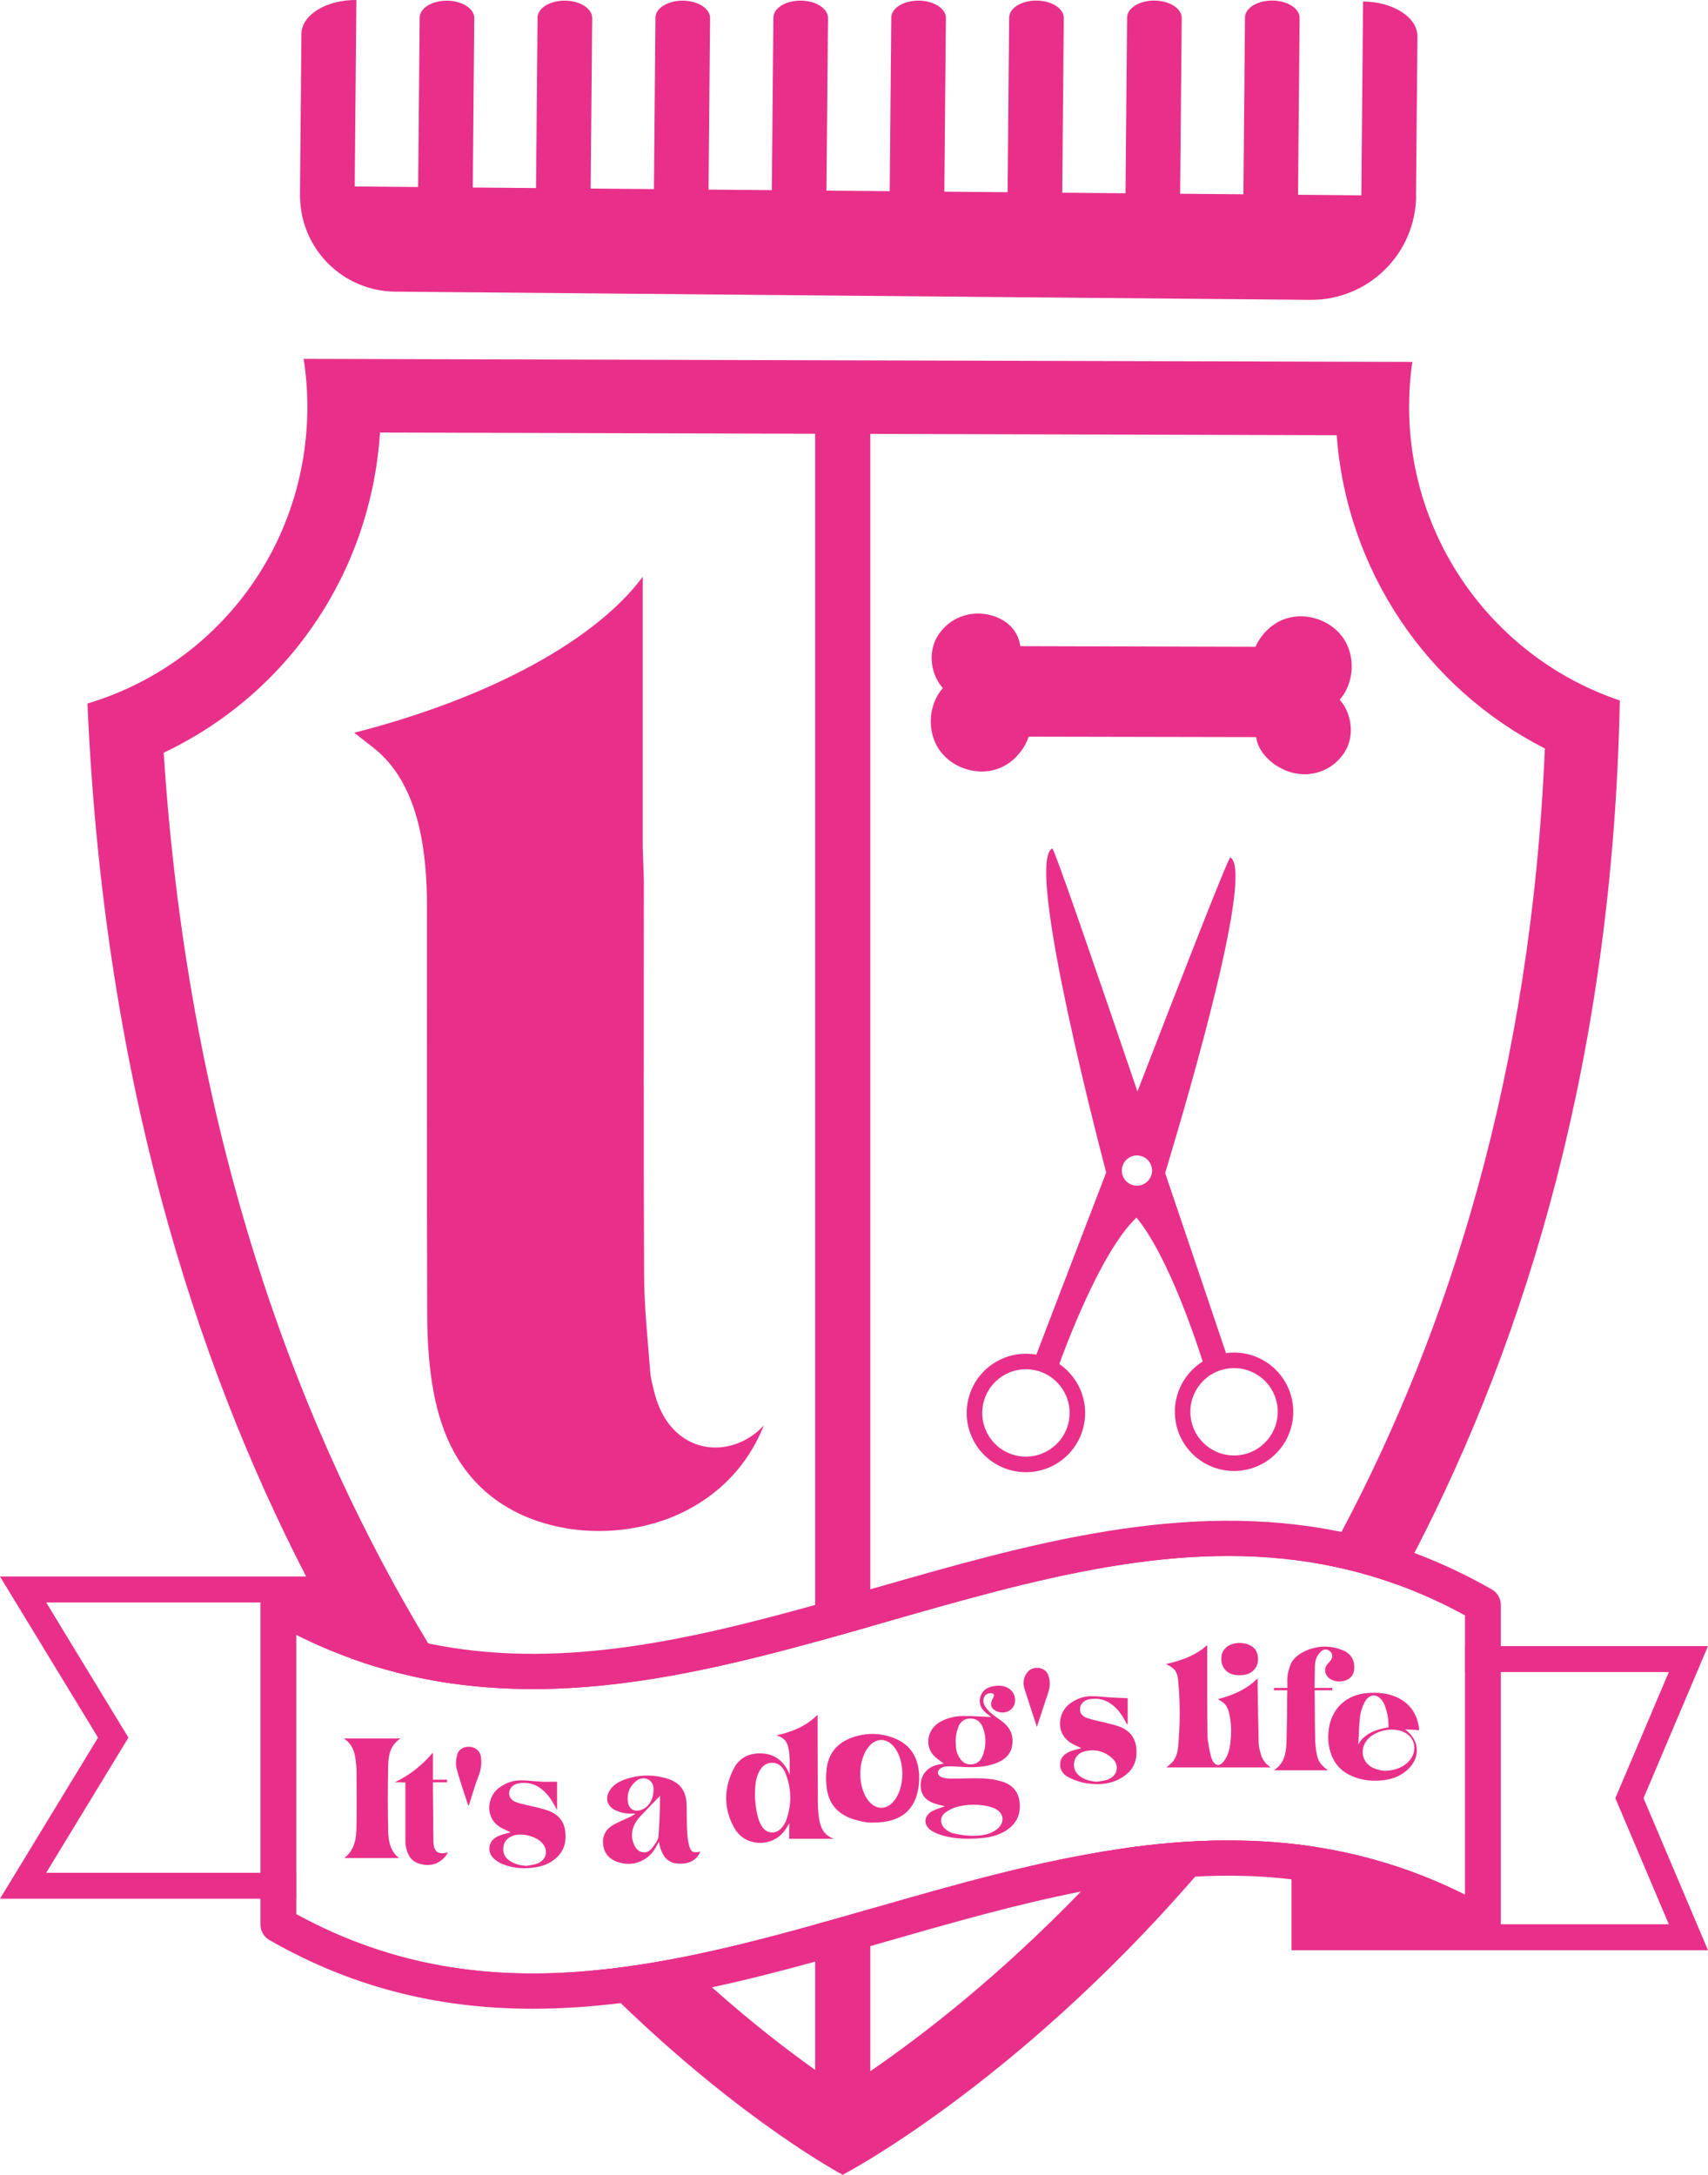
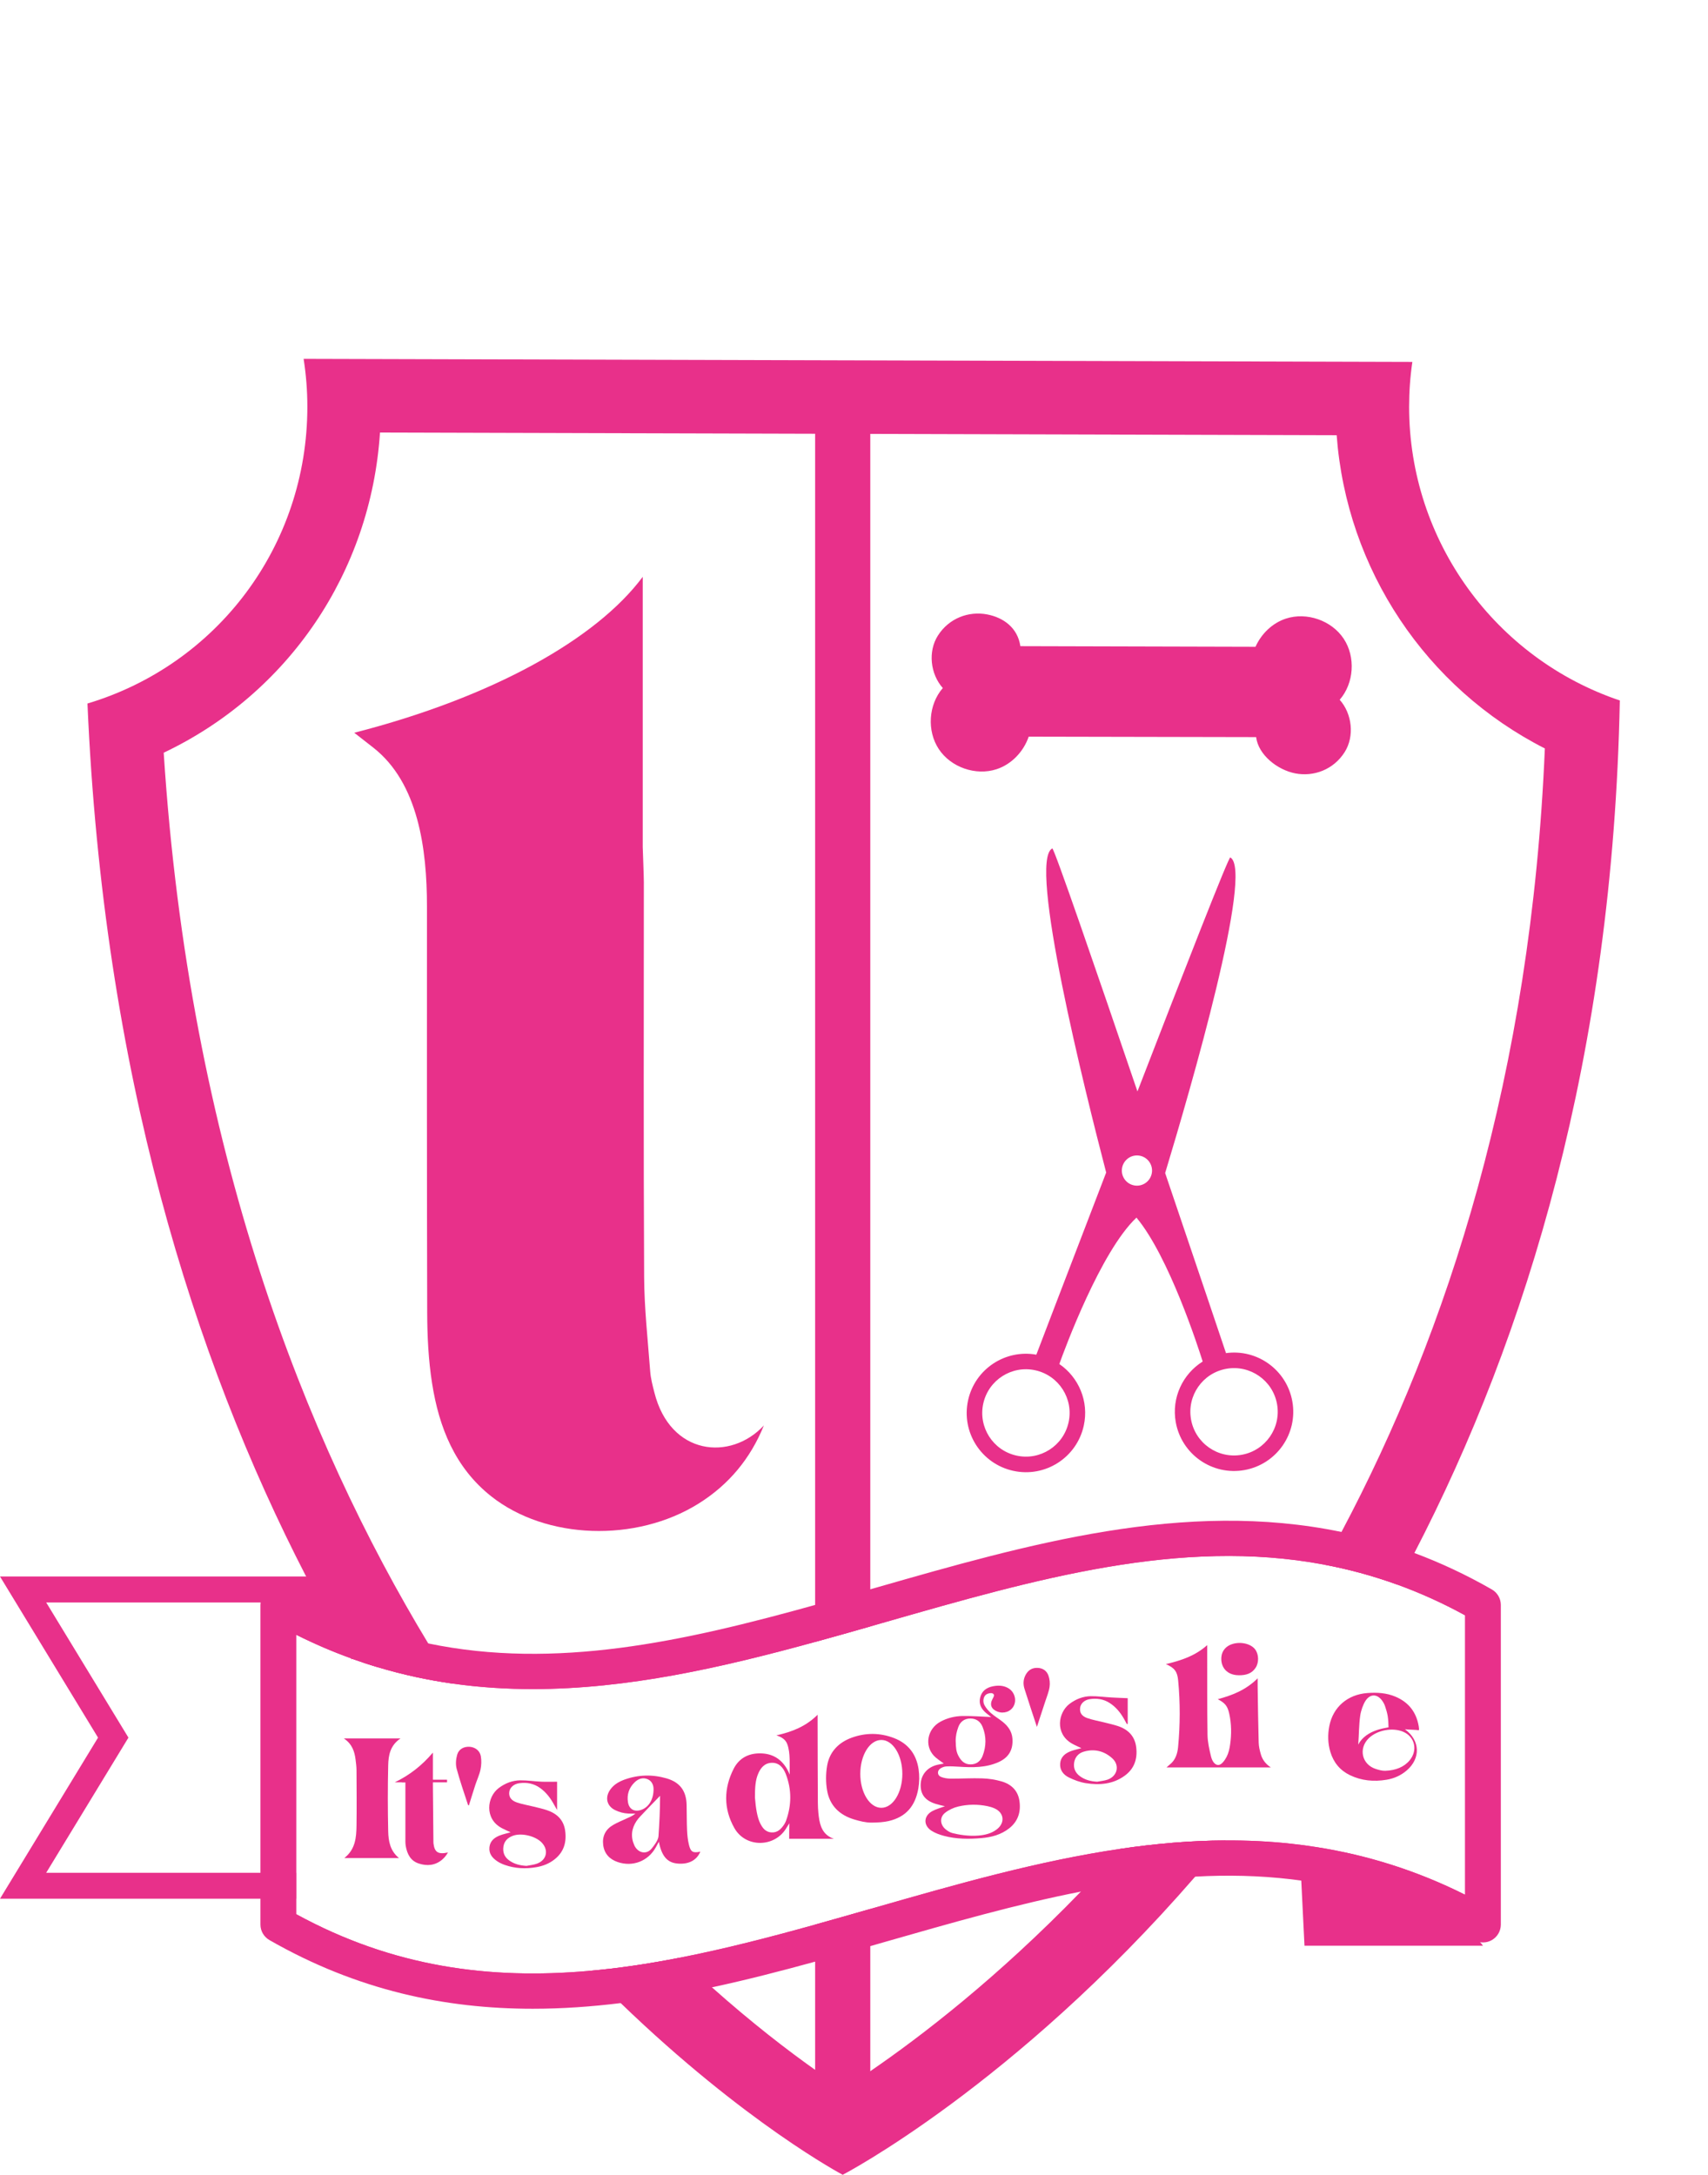
<svg xmlns="http://www.w3.org/2000/svg" id="Capa_2" data-name="Capa 2" viewBox="0 0 526.48 670.25">
  <defs>
    <style>
      .cls-1 {
        fill: #e8308a;
      }
    </style>
  </defs>
  <g id="BRAND">
    <g>
      <path class="cls-1" d="M434.35,125.35c0-4.63.33-9.24,1-13.81l-341.76-.94c.76,4.88,1.15,9.81,1.15,14.75,0,42.89-27.82,79.5-67.78,91.47,4.9,113.41,32.66,201.73,67.4,269.04.66,1.28,1.32,2.55,1.99,3.81.74,1.41,1.48,2.81,2.23,4.19.31.58.62,1.15.92,1.72,1.46,2.68,2.93,5.33,4.41,7.94.25.47.52.93.78,1.39,1.18,2.09,2.38,4.16,3.58,6.2.06.11.13.23.2.34v-.26c2.66.96,5.33,1.84,8,2.63,7.76,2.33,15.52,3.99,23.28,5.08-1.3-2.02-2.6-4.07-3.91-6.16-1.28-2.05-2.56-4.13-3.84-6.25-37.68-62.26-73.64-152.17-81.54-274.51,38.32-18.19,63.86-55.54,66.67-98.67l134.13.37,17,.05,143.76.4c3.06,41.4,27.57,77.93,64.17,96.54-4.21,100.24-29.95,179.8-62.69,241.47-.9,1.7-1.8,3.38-2.72,5.04-.9,1.68-1.82,3.35-2.75,5,7.58,1.42,15.16,3.45,22.75,6.21.87-1.61,1.75-3.23,2.62-4.86.86-1.63,1.72-3.26,2.57-4.91,34.67-66.88,61.18-153.38,63.33-262.74-38.31-12.91-64.95-49.11-64.95-90.53ZM339.54,576.25c-2.13,2.3-4.26,4.54-6.37,6.72-25.79,26.64-49.37,44.71-64.91,55.35-3.12,2.13-5.92,3.97-8.34,5.51-2.5-1.64-5.41-3.61-8.66-5.92-8.55-6.06-19.48-14.46-31.8-25.43-1.65-1.47-3.33-2.99-5.03-4.55-1.62-1.48-3.25-3-4.9-4.58-9.43,1.85-18.81,3.28-28.16,4.08,1.65,1.7,3.29,3.36,4.92,4.98,1.69,1.68,3.37,3.32,5.03,4.92,38.47,37.12,68.44,52.92,68.44,52.92,0,0,52.68-27.35,108.65-91.89,1.59-1.84,3.19-3.71,4.78-5.61,1.54-1.82,3.07-3.67,4.6-5.54-10.81.04-21.59.99-32.34,2.57-1.97,2.21-3.94,4.36-5.91,6.47Z" />
      <g>
        <path class="cls-1" d="M268.26,128.47v372.78c-5.65,1.61-11.31,3.22-17,4.78V128.47h17Z" />
        <path class="cls-1" d="M251.26,593.15c5.64-1.57,11.3-3.19,17-4.82v68.18h-17v-63.36Z" />
      </g>
-       <path class="cls-1" d="M436.91,11.22c.05-5.86-7.45-10.68-16.75-10.76l-.54,59.74-19.51-.17.49-54.48c.03-2.93-3.72-5.34-8.37-5.38-4.65-.04-8.44,2.3-8.47,5.23l-.49,54.48-19.5-.17.49-54.15c.03-2.93-3.72-5.34-8.37-5.38-4.65-.04-8.44,2.3-8.47,5.23l-.49,54.15-19.5-.17.48-53.83c.03-2.93-3.72-5.34-8.37-5.38-4.65-.04-8.44,2.3-8.47,5.23l-.48,53.83-19.5-.17.48-53.5c.03-2.93-3.72-5.34-8.37-5.38-4.65-.04-8.44,2.3-8.47,5.23l-.48,53.5-19.5-.17.48-53.18c.03-2.93-3.72-5.34-8.37-5.38-4.65-.04-8.44,2.3-8.47,5.23l-.48,53.18-19.5-.17.47-52.85c.03-2.93-3.72-5.34-8.37-5.38-4.65-.04-8.44,2.3-8.47,5.23l-.47,52.85-19.5-.17.47-52.53c.03-2.93-3.72-5.34-8.37-5.38-4.65-.04-8.44,2.3-8.47,5.23l-.47,52.53-19.5-.17.47-52.2c.03-2.93-3.72-5.34-8.37-5.38-4.65-.04-8.44,2.3-8.47,5.23l-.47,52.2-19.55-.18L109.85,0c-9.3-.08-16.88,4.6-16.94,10.46l-.42,46.81h0l-.02,2.76h0s0,1,0,1h.03c.38,15.88,13.3,28.71,29.3,28.85l282.09,2.53c17.86.16,32.47-14.19,32.63-32.06h-.04s.44-49.13.44-49.13Z" />
      <path class="cls-1" d="M412.95,215.66c4.43-5.1,4.96-13.19,1.23-18.82-3.73-5.63-11.4-8.29-17.81-6.19-4.18,1.37-7.58,4.68-9.37,8.68l-72.48-.19c-.83-5.63-5.15-8.8-10.23-9.78-5.69-1.09-11.76,1.14-15.19,6.52-3.11,4.89-2.34,11.84,1.51,16.17-4.43,5.1-4.96,13.19-1.23,18.82,3.73,5.63,11.4,8.29,17.81,6.19,4.64-1.52,8.32-5.43,9.9-10.03l70.1.14c.69,5.51,6.6,10.13,12.08,11.18,5.69,1.09,11.76-1.14,15.19-6.52,3.11-4.89,2.34-11.84-1.51-16.17Z" />
      <path class="cls-1" d="M198.46,272.19c0,40.45-.12,80.9.09,121.34.05,9.71,1.14,19.42,1.87,29.12.16,2.18.74,4.34,1.28,6.47,4.87,19.48,23.5,21.25,33.76,10.19-4.12,10.17-10.77,18.25-20.19,24.12-19.2,11.96-46.89,11.14-63.87-2.29-11.15-8.82-16.08-21.25-18.21-34.79-1.14-7.22-1.49-14.63-1.51-21.95-.1-33.6-.09-95.51-.07-125.08,0-17.63-2.66-38.05-16.55-48.91l-5.86-4.58c42.84-11,74.69-28.94,88.92-48.06v83.32s.35,9.33.35,11.11Z" />
      <path class="cls-1" d="M398.35,431.88c-1.74-9.7-10.84-16.23-20.51-14.85l.06-.03s-8.51-25.3-18.75-55.48c7.93-26.2,27.38-93.23,20.08-97.27-.49-.27-14.36,35.23-28.62,72.12-12.95-38.03-25.74-75.15-26.25-74.89-7.64,3.83,10.09,74.87,16.61,99.88-11.69,30.38-21.52,56.12-21.52,56.12l.06.03c-9.61-1.76-18.97,4.39-21.1,14.02-2.18,9.84,4.04,19.59,13.89,21.76,9.84,2.18,19.59-4.04,21.76-13.89,1.66-7.5-1.56-14.94-7.53-19.02,1.64-4.58,12.76-34.75,23.78-45.12,10,11.99,19.02,39.93,20.41,44.35-6.14,3.84-9.65,11.14-8.3,18.7,1.78,9.92,11.26,16.53,21.18,14.75,9.92-1.78,16.53-11.26,14.75-21.18ZM329.38,438.36c-1.6,7.26-8.79,11.85-16.05,10.24-7.26-1.6-11.85-8.79-10.24-16.05,1.61-7.26,8.79-11.85,16.05-10.24,7.26,1.61,11.85,8.79,10.24,16.05ZM349.45,365.3c-2.51-.55-4.1-3.04-3.54-5.55.56-2.51,3.04-4.09,5.55-3.54,2.51.55,4.1,3.04,3.54,5.55-.56,2.51-3.04,4.1-5.55,3.54ZM382.76,448.35c-7.32,1.31-14.32-3.56-15.63-10.88-1.31-7.32,3.56-14.31,10.88-15.62,7.32-1.31,14.32,3.56,15.63,10.88,1.31,7.32-3.57,14.31-10.88,15.62Z" />
      <g>
        <g>
          <path class="cls-1" d="M433.4,483.53c-7.54-2.78-15.08-4.86-22.62-6.35-47.51-9.39-95.01,4.75-142.52,18.34-5.67,1.63-11.34,3.25-17,4.81-38.48,10.64-76.95,19.03-115.42,12.41-6.46-1.11-12.91-2.64-19.37-4.66-2.67-.83-5.33-1.74-8-2.75-.03,0-.05-.01-.08-.03-1.49-.56-2.99-1.15-4.48-1.78-1.11-.44-2.23-.92-3.34-1.41-4.93-2.18-9.86-4.66-14.79-7.49v98.52c33.5,19.2,67.01,22.81,100.51,19.27,9.38-.99,18.76-2.54,28.14-4.48,12.28-2.51,24.55-5.68,36.83-9.08,5.67-1.56,11.33-3.17,17-4.8,23.76-6.8,47.52-13.74,71.28-17.8,11.22-1.92,22.43-3.19,33.65-3.5,8.3-.25,16.61.04,24.91.98.91.11,1.82.22,2.73.34,1.75.23,3.51.49,5.27.78,12.77,2.11,25.53,5.87,38.3,11.73,4.18,1.92,8.36,4.07,12.54,6.46.06.03.12.07.18.1v-98.52c-7.91-4.53-15.81-8.19-23.72-11.09ZM451.62,583.95c-15.18-7.6-30.36-12.23-45.52-14.64-2.67-.43-5.33-.79-8-1.08-6.78-.74-13.55-1.06-20.31-1.02-10.81.04-21.59.99-32.34,2.57-25.41,3.72-50.63,10.94-75.51,18.07-.56.16-1.12.32-1.68.48-5.7,1.63-11.36,3.25-17,4.82-14.05,3.91-27.95,7.51-41.73,10.2-9.43,1.85-18.81,3.28-28.16,4.08-30.2,2.65-60.05-1.07-90.09-17.51v-86.11c5.66,2.84,11.32,5.26,16.99,7.3.06.11.13.23.2.34v-.26c2.66.96,5.33,1.84,8,2.63,7.76,2.33,15.52,3.99,23.28,5.08,8.17,1.14,16.33,1.66,24.48,1.66,29.25,0,58.34-6.64,87.03-14.53,5.69-1.56,11.35-3.17,17-4.78,1.57-.45,3.14-.9,4.71-1.35,46.34-13.28,90.77-26.01,135.06-17.72,7.58,1.42,15.16,3.45,22.75,6.21,6.94,2.52,13.89,5.64,20.84,9.45v86.11Z" />
          <path class="cls-1" d="M459.85,489.85c-7.96-4.56-15.92-8.27-23.88-11.23-7.49-2.79-14.98-4.92-22.47-6.48-48.41-10.08-96.59,3.73-143.56,17.19-.56.16-1.12.32-1.68.48-5.7,1.63-11.36,3.25-17,4.82-40.66,11.31-80,20.02-119.26,11.86-5.18-1.08-10.35-2.45-15.53-4.14-2.67-.87-5.33-1.83-8-2.89-.03,0-.05-.01-.08-.03-2.96-1.16-5.92-2.45-8.89-3.85-1.18-.55-2.35-1.13-3.53-1.72-1.81-.91-3.62-1.87-5.43-2.88-.67-.36-1.35-.74-2.02-1.13-1.7-.98-3.8-.97-5.5.01-1.47.85-2.46,2.34-2.68,4-.04.25-.06.5-.06.76v98.52c0,1.97,1.06,3.79,2.77,4.77,27.09,15.53,54.2,21.17,81.18,21.17,9.05,0,18.08-.64,27.09-1.75,9.41-1.16,18.79-2.84,28.14-4.85,10.64-2.29,21.25-5.02,31.8-7.92,5.68-1.56,11.35-3.17,17-4.78,1.57-.45,3.14-.9,4.7-1.35,20.39-5.84,40.41-11.58,60.21-15.46,11.82-2.33,23.55-3.99,35.24-4.61,9.92-.55,19.81-.34,29.69.83,1,.12,2.01.25,3.01.39,1.66.23,3.33.49,4.99.78,13.03,2.25,26.04,6.31,39.09,12.68,3.06,1.49,6.12,3.11,9.19,4.87.59.34,1.23.56,1.88.66,1.23.2,2.51-.03,3.62-.67,1.69-.98,2.74-2.8,2.74-4.76v-98.52c0-1.97-1.06-3.79-2.77-4.77ZM451.62,583.95c-15.18-7.6-30.36-12.23-45.52-14.64-2.67-.43-5.33-.79-8-1.08-6.78-.74-13.55-1.06-20.31-1.02-10.81.04-21.59.99-32.34,2.57-25.41,3.72-50.63,10.94-75.51,18.07-.56.16-1.12.32-1.68.48-5.7,1.63-11.36,3.25-17,4.82-14.05,3.91-27.95,7.51-41.73,10.2-9.43,1.85-18.81,3.28-28.16,4.08-30.2,2.65-60.05-1.07-90.09-17.51v-86.11c5.66,2.84,11.32,5.26,16.99,7.3.06.03.13.06.2.08,2.66.96,5.33,1.84,8,2.63,7.76,2.33,15.52,3.99,23.28,5.08,8.17,1.14,16.33,1.66,24.48,1.66,29.25,0,58.34-6.64,87.03-14.53,5.69-1.56,11.35-3.17,17-4.78,1.57-.45,3.14-.9,4.71-1.35,46.34-13.28,90.77-26.01,135.06-17.72,7.58,1.42,15.16,3.45,22.75,6.21,6.94,2.52,13.89,5.64,20.84,9.45v86.11Z" />
        </g>
-         <path class="cls-1" d="M526.48,507.31h-74.86v8h62.78l-16.48,38.87,16.48,38.86h-108.3v-23.73c-2.67-.43-5.33-.79-8-1.08v32.81h128.38l-19.87-46.86,19.87-46.87Z" />
        <path class="cls-1" d="M0,485.86l30.22,49.66L0,585.17h91.28v-8H14.24l25.35-41.65-25.35-41.66h94.23v17.33c2.66.96,5.33,1.84,8,2.63v-27.96H0Z" />
        <path class="cls-1" d="M400.65,570.33l1.45,29.32h55.02s-9.25-12.25-20.62-18.51c-11.38-6.26-35.84-10.81-35.84-10.81Z" />
        <polygon class="cls-1" points="85.78 492.06 108.39 507.44 108.39 486.94 85.78 492.06" />
      </g>
      <g>
        <path class="cls-1" d="M290.92,543.52c-1.18-.92-2.26-1.55-3.07-2.43-2.97-3.2-1.97-8.28,2-10.46,2.13-1.17,4.46-1.73,6.85-1.77,3-.04,6,.2,8.83.31-.36-.28-.99-.75-1.59-1.25-1.48-1.25-2.29-2.79-1.81-4.75.49-2.05,2-3.1,3.96-3.48,1.66-.32,3.34-.28,4.85.68,1.81,1.15,2.49,3.56,1.52,5.41-.9,1.73-3.06,2.47-5,1.72-1.92-.74-2.48-2.15-1.5-3.94.32-.6.76-1.3.03-1.65-.49-.24-1.38-.05-1.91.26-.92.54-1.26,2.14-.64,3.31.49.93,1.23,1.79,2.03,2.49,1.1.97,2.4,1.72,3.55,2.64,1.66,1.32,2.87,2.94,3.05,5.14.28,3.41-1.07,5.85-4.2,7.28-3.93,1.79-8.12,1.73-12.32,1.45-1.28-.09-2.57-.15-3.85-.09-.61.03-1.27.28-1.8.61-1.08.68-1.04,2.12.13,2.61.92.38,1.99.54,2.99.55,3.28.02,6.56-.2,9.84-.08,1.97.07,3.98.38,5.87.93,2.99.87,5.05,2.83,5.51,6.04.48,3.33-.42,6.24-3.14,8.4-2.51,1.99-5.51,2.78-8.61,3.04-3.85.32-7.73.32-11.5-.69-1.35-.36-2.73-.85-3.89-1.6-2.55-1.67-2.42-4.56.25-6.02,1.22-.67,2.61-1.02,3.92-1.51-.92-.23-1.93-.44-2.91-.75-3.24-1.03-4.68-2.96-4.57-6.03.11-2.95,2.06-5.25,5.09-5.98.61-.15,1.24-.24,2.03-.39ZM301.53,565.71c2.06-.17,4.08-.63,5.76-1.95,2.57-2,2.23-5.1-.72-6.43-.69-.31-1.45-.54-2.19-.69-3-.62-6.04-.59-8.99.11-1.45.34-2.93,1.03-4.09,1.95-1.69,1.34-1.55,3.6.1,5.01.62.53,1.38,1.01,2.15,1.22,1.79.47,4.99,1.03,7.99.78ZM294.59,536.7c.05,1.97.15,3.1.81,4.39.84,1.63,1.95,2.7,3.81,2.68,1.78-.01,3.05-1.01,3.67-2.62,1.14-2.96,1.19-5.98-.01-8.95-.66-1.61-1.89-2.55-3.7-2.57-1.91-.02-3.2.99-3.8,2.69-.48,1.36-.81,2.6-.79,4.38Z" />
        <path class="cls-1" d="M256.97,566.69c-3.66,0-13.71,0-13.71,0-.03-1.15.04-3.26.05-4.77-.3.48-.61.95-.9,1.43-3.59,6.1-12.59,6.2-16.06.02-3.35-5.95-3.28-12.21-.2-18.26,1.64-3.21,4.5-4.78,8.21-4.74,3.68.04,6.38,1.66,8.22,4.8.19.33.65,1.21.85,1.75-.11-2.94.28-6.52-.74-9.34-.53-1.46-1.67-2.19-3.36-2.76,4.85-1.1,9.05-2.72,12.69-6.35,0,1.09,0,1.77,0,2.44.02,8.21.02,16.41.08,24.62,0,1.08.06,2.15.16,3.22.3,2.96.8,5.92,3.66,7.46.31.22,1.06.45,1.06.45ZM232.71,554.01c.25,3.3.73,6.14,1.62,7.93.71,1.42,1.62,2.65,3.39,2.79,1.94.15,3.1-1.06,4.06-2.55.17-.27.4-.74.51-1.04,1.73-4.79,1.77-9.61-.07-14.39-.74-1.93-2.06-3.56-4.38-3.47-2.28.09-3.41,1.72-4.07,3.2-.96,2.14-1.06,4.5-1.06,7.52Z" />
        <path class="cls-1" d="M359.39,512.86c4.81-1.14,9.05-2.56,12.72-5.85,0,.65,0,1.3,0,1.95.02,8.59-.04,17.18.1,25.76.04,2.2.55,4.43,1.07,6.59.3,1.23,1.07,2.78,2.41,2.63.9-.1,1.86-1.46,2.39-2.47.61-1.16.92-2.53,1.1-3.84.45-3.19.42-6.39-.29-9.55-.51-2.3-1.3-3.25-3.52-4.4,4.48-1.21,8.64-2.81,12.29-6.43,0,1.16,0,1.83,0,2.5.09,5.76.16,11.53.32,17.29.03,1.2.32,2.41.65,3.57.48,1.72,1.52,3.06,3.08,4.09-10.63,0-21.27,0-32.13,0,.41-.36.68-.63.99-.87,1.75-1.38,2.37-3.35,2.57-5.41.65-6.84.67-13.69.02-20.53-.26-2.75-1.12-3.86-3.78-5.03Z" />
        <path class="cls-1" d="M283.15,545.26c-.67-4.58-3.18-7.92-7.59-9.61-4.3-1.65-8.68-1.68-13-.12-4.1,1.49-6.88,4.38-7.61,8.68-.42,2.47-.43,5.13,0,7.6.79,4.64,3.83,7.58,8.31,8.92,1.82.54,3.52.98,5.35.98,2.07,0,3.9-.15,5.32-.48,5.32-1.25,8.19-4.6,9.14-10.04.34-1.93.36-3.99.08-5.93ZM271.66,557.15c-3.58,0-6.48-4.68-6.48-10.46s2.9-10.45,6.48-10.45,6.48,4.68,6.48,10.45-2.9,10.46-6.48,10.46Z" />
        <path class="cls-1" d="M215.87,570.66c-1.1,2.71-3.72,4.04-7.22,3.65-3.01-.33-4.72-2.33-5.56-6.7-.38.7-.66,1.22-.95,1.74-2.37,4.25-7.12,6.09-11.73,4.52-2.52-.86-4.14-2.58-4.48-5.26-.34-2.67.7-4.79,3.04-6.16,1.27-.74,2.64-1.31,3.98-1.92.97-.44,1.98-.82,2.91-1.59-.72,0-1.45.01-2.16-.02-1.57-.08-2.82-.45-4.05-1.04-2.69-1.29-3.25-4.01-1.48-6.43,1.1-1.51,2.67-2.39,4.38-3.01,4.25-1.52,8.57-1.61,12.88-.37,4.16,1.2,6.12,3.87,6.22,8.19.06,2.62.02,5.25.14,7.87.06,1.46.22,2.95.56,4.37.54,2.28,1.25,2.65,3.53,2.16ZM203.46,553.45c-1.93,2-3.48,3.58-5,5.19-.79.84-1.64,1.65-2.27,2.6-1.56,2.35-1.83,4.89-.66,7.48,1.07,2.34,3.71,2.98,5.33,1,.82-1.01,2.04-2.6,2.12-3.85.28-4.22.48-7.99.48-12.41ZM201.45,551.34c0-.98-.38-2.4-1.83-3.01-1.48-.63-2.91-.12-4.04,1-1.7,1.69-2.4,3.75-2.01,6.12.36,2.17,2.03,3.08,4.13,2.32,2.26-.81,3.79-3.22,3.75-6.43Z" />
-         <path class="cls-1" d="M396.81,518.46c-.06-2.17.34-3.73,1.01-5.5.71-1.84,2.57-3.21,4.37-4.06,3.8-1.78,7.71-1.9,11.59-.36,2.69,1.07,3.87,3.15,3.65,5.91-.15,1.91-1.37,3.21-3.39,3.64-2.15.46-4.44-.38-5.23-1.95-.57-1.14-.47-2.23.34-3.24.36-.45.8-.84,1.12-1.32.62-.92.51-1.84-.25-2.62-.72-.74-2.05-.83-2.78-.02-.62.68-1.86,1.65-1.93,4.65-.06,2.55-.1,6.4-.1,6.4,0,0,.04,1.09.06,4.42.02,3.91.04,7.81.12,11.72.03,1.34.18,2.68.41,4,.46,2.64,1.19,3.72,3.56,5.46-5.6,0-11,0-16.67,0,3.77-2.52,3.8-6.34,3.9-10.1.11-4.03.14-8.07.17-12.1.02-2.48.1-3.23.05-4.94Z" />
        <path class="cls-1" d="M123.01,572.64c-5.52,0-11.04,0-16.88,0,3.42-2.69,3.71-6.32,3.76-9.97.08-5.7.03-11.4,0-17.09,0-1.08-.15-2.17-.28-3.24-.31-2.53-1.06-4.85-3.62-6.57,5.96,0,11.49,0,17.47,0-3.21,2.14-3.73,5.22-3.8,8.28-.16,6.78-.15,13.57,0,20.36.07,3.01.59,6.03,3.35,8.25Z" />
        <path class="cls-1" d="M433.05,532.94c4.75,3.44,4.88,8.99.57,12.69-1.8,1.54-3.89,2.49-6.22,2.87-3.9.65-7.7.32-11.29-1.41-3.05-1.47-5.05-3.91-6.03-7.14-.79-2.63-.85-5.34-.33-7.99,1.14-5.86,5.63-9.72,11.71-10.18,2.97-.23,5.92-.06,8.71,1.13,4.05,1.72,6.4,4.77,7.14,9.1.19,1.1.02,1.23.02,1.23-.88-.14-3.01-.17-4.28-.29ZM426.96,545.74c3.28-.1,5.89-1.19,7.58-3.25,2.54-3.11,1.59-7.25-2.03-8.78-3.3-1.4-8.04-.5-10.6,2-3.26,3.19-2.12,8.13,2.23,9.49.91.28,1.84.56,2.82.54ZM418.67,537.66s.33-.51.55-.91c1.49-2.01,3.56-3.08,5.88-3.77,1-.3,2.9-.63,2.9-.63,0-.81-.07-2.48-.26-3.55-.18-1-.47-1.99-.8-2.95-.2-.6-.51-1.18-.88-1.7-1.54-2.15-3.73-2.18-5.16.03-.71,1.1-1.38,2.95-1.61,4.5-.43,2.89-.39,6.07-.62,8.98Z" />
        <path class="cls-1" d="M171.72,549.13c0,2.68,0,5.48,0,8.69-.39-.69-.63-1.07-.84-1.47-1.1-2.05-2.44-3.9-4.37-5.29-1.94-1.4-4.09-1.8-6.4-1.5-1.71.22-2.94,1.32-3.13,2.68-.2,1.49.53,2.65,2.37,3.27,1.64.55,3.36.83,5.04,1.25,1.43.36,2.88.66,4.27,1.14,3.01,1.04,5.07,2.96,5.54,6.26.5,3.55-.37,6.61-3.29,8.9-1.65,1.3-3.55,2.04-5.61,2.39-3.29.56-6.53.42-9.69-.69-.78-.28-1.56-.62-2.25-1.08-1.58-1.04-2.73-2.37-2.49-4.43.22-1.89,1.52-2.92,3.13-3.56,1.06-.42,2.21-.65,3.39-.99-.93-.44-1.85-.83-2.73-1.3-5.4-2.86-4.6-9.63-.88-12.38,1.97-1.46,4.18-2.32,6.61-2.34,2.17-.02,4.35.32,6.52.42,1.57.07,3.14.01,4.8.01ZM162.33,575.04c1.06-.22,2.17-.31,3.18-.68,3-1.09,3.68-4.15,1.51-6.46-1.94-2.07-6.31-3.12-8.95-2.12-1.54.58-2.63,1.6-2.89,3.3-.26,1.72.25,3.15,1.68,4.22,1.62,1.21,3.46,1.63,5.47,1.75Z" />
        <path class="cls-1" d="M347.61,523.39c0,2.46,0,5.17,0,7.87-.09.03-.17.06-.26.09-.33-.59-.64-1.19-.98-1.77-1.11-1.91-2.49-3.57-4.38-4.77-1.89-1.2-3.96-1.47-6.12-1.14-1.61.24-2.77,1.36-2.93,2.65-.18,1.48.44,2.57,2.2,3.18,1.69.59,3.48.89,5.22,1.33,1.43.36,2.88.68,4.27,1.14,3.12,1.05,5.17,3.11,5.59,6.45.45,3.55-.51,6.63-3.51,8.82-3.61,2.64-7.75,2.98-11.98,2.32-1.8-.28-3.6-.95-5.25-1.76-1.68-.82-2.85-2.26-2.69-4.31.16-2.05,1.56-3.16,3.35-3.82,1.01-.37,2.07-.59,3.19-.9-1.02-.5-2.03-.91-2.96-1.45-5.28-3.07-4.18-9.56-.72-12.18,1.95-1.48,4.16-2.36,6.59-2.39,2.11-.03,4.22.27,6.34.39,1.63.1,3.27.15,5.02.23ZM338.2,549.11c1.07-.21,2.17-.29,3.19-.64,3.05-1.07,3.84-4.4,1.46-6.57-2.48-2.26-5.5-3.01-8.77-2.06-1.65.48-2.73,1.68-2.99,3.43-.25,1.74.41,3.14,1.83,4.17,1.57,1.13,3.35,1.57,5.29,1.67Z" />
        <path class="cls-1" d="M133.44,540.26c0,2.09-.01,4.18,0,6.27.02,1.82-.02,3,0,4.02.07,5.76.11,11.52.16,17.28,0,.13.01.26.03.38.35,2.63,1.42,3.37,4.46,2.7-.63,1.07-1.16,1.66-1.78,2.2-2.15,1.83-4.67,2.05-7.25,1.2-2.54-.84-3.56-2.94-3.99-5.38-.08-.45-.1-.9-.11-1.35-.01-5.45,0-10.9,0-16.36v-1.95c-.38,0-2.68.06-3.27.02,4.69-2.26,8.43-5.27,11.68-9.08l.09.03Z" />
        <path class="cls-1" d="M381.83,516.29c-3.36.01-5.64-2.22-5.35-5.62.17-1.97,1.5-3.48,3.56-4.05,2.63-.73,5.63.03,6.89,1.76,1.1,1.5,1.17,4.02.09,5.63-1.13,1.7-2.82,2.32-5.2,2.29Z" />
        <path class="cls-1" d="M319.62,532.22c-1.28-3.9-2.6-7.83-3.84-11.78-.45-1.44-.37-2.92.38-4.29.77-1.4,1.93-2.17,3.59-2.13,1.68.04,2.89.89,3.42,2.36.39,1.09.53,2.4.35,3.54-.24,1.56-.88,3.06-1.37,4.58-.83,2.55-1.67,5.09-2.53,7.72Z" />
        <path class="cls-1" d="M144.52,556.42c-.07-.04-.24-.09-.26-.17-1.2-3.7-2.5-7.38-3.5-11.14-.36-1.33-.23-2.94.15-4.29.5-1.79,2.08-2.59,3.89-2.47,1.63.11,3.11,1.17,3.41,2.88.24,1.34.18,2.8-.1,4.14-.34,1.61-1.07,3.14-1.59,4.72-.69,2.11-1.33,4.23-1.99,6.33Z" />
-         <rect class="cls-1" x="392.7" y="520.2" width="17.97" height=".73" />
        <rect class="cls-1" x="123.88" y="548.49" width="13.92" height=".81" />
      </g>
    </g>
  </g>
</svg>